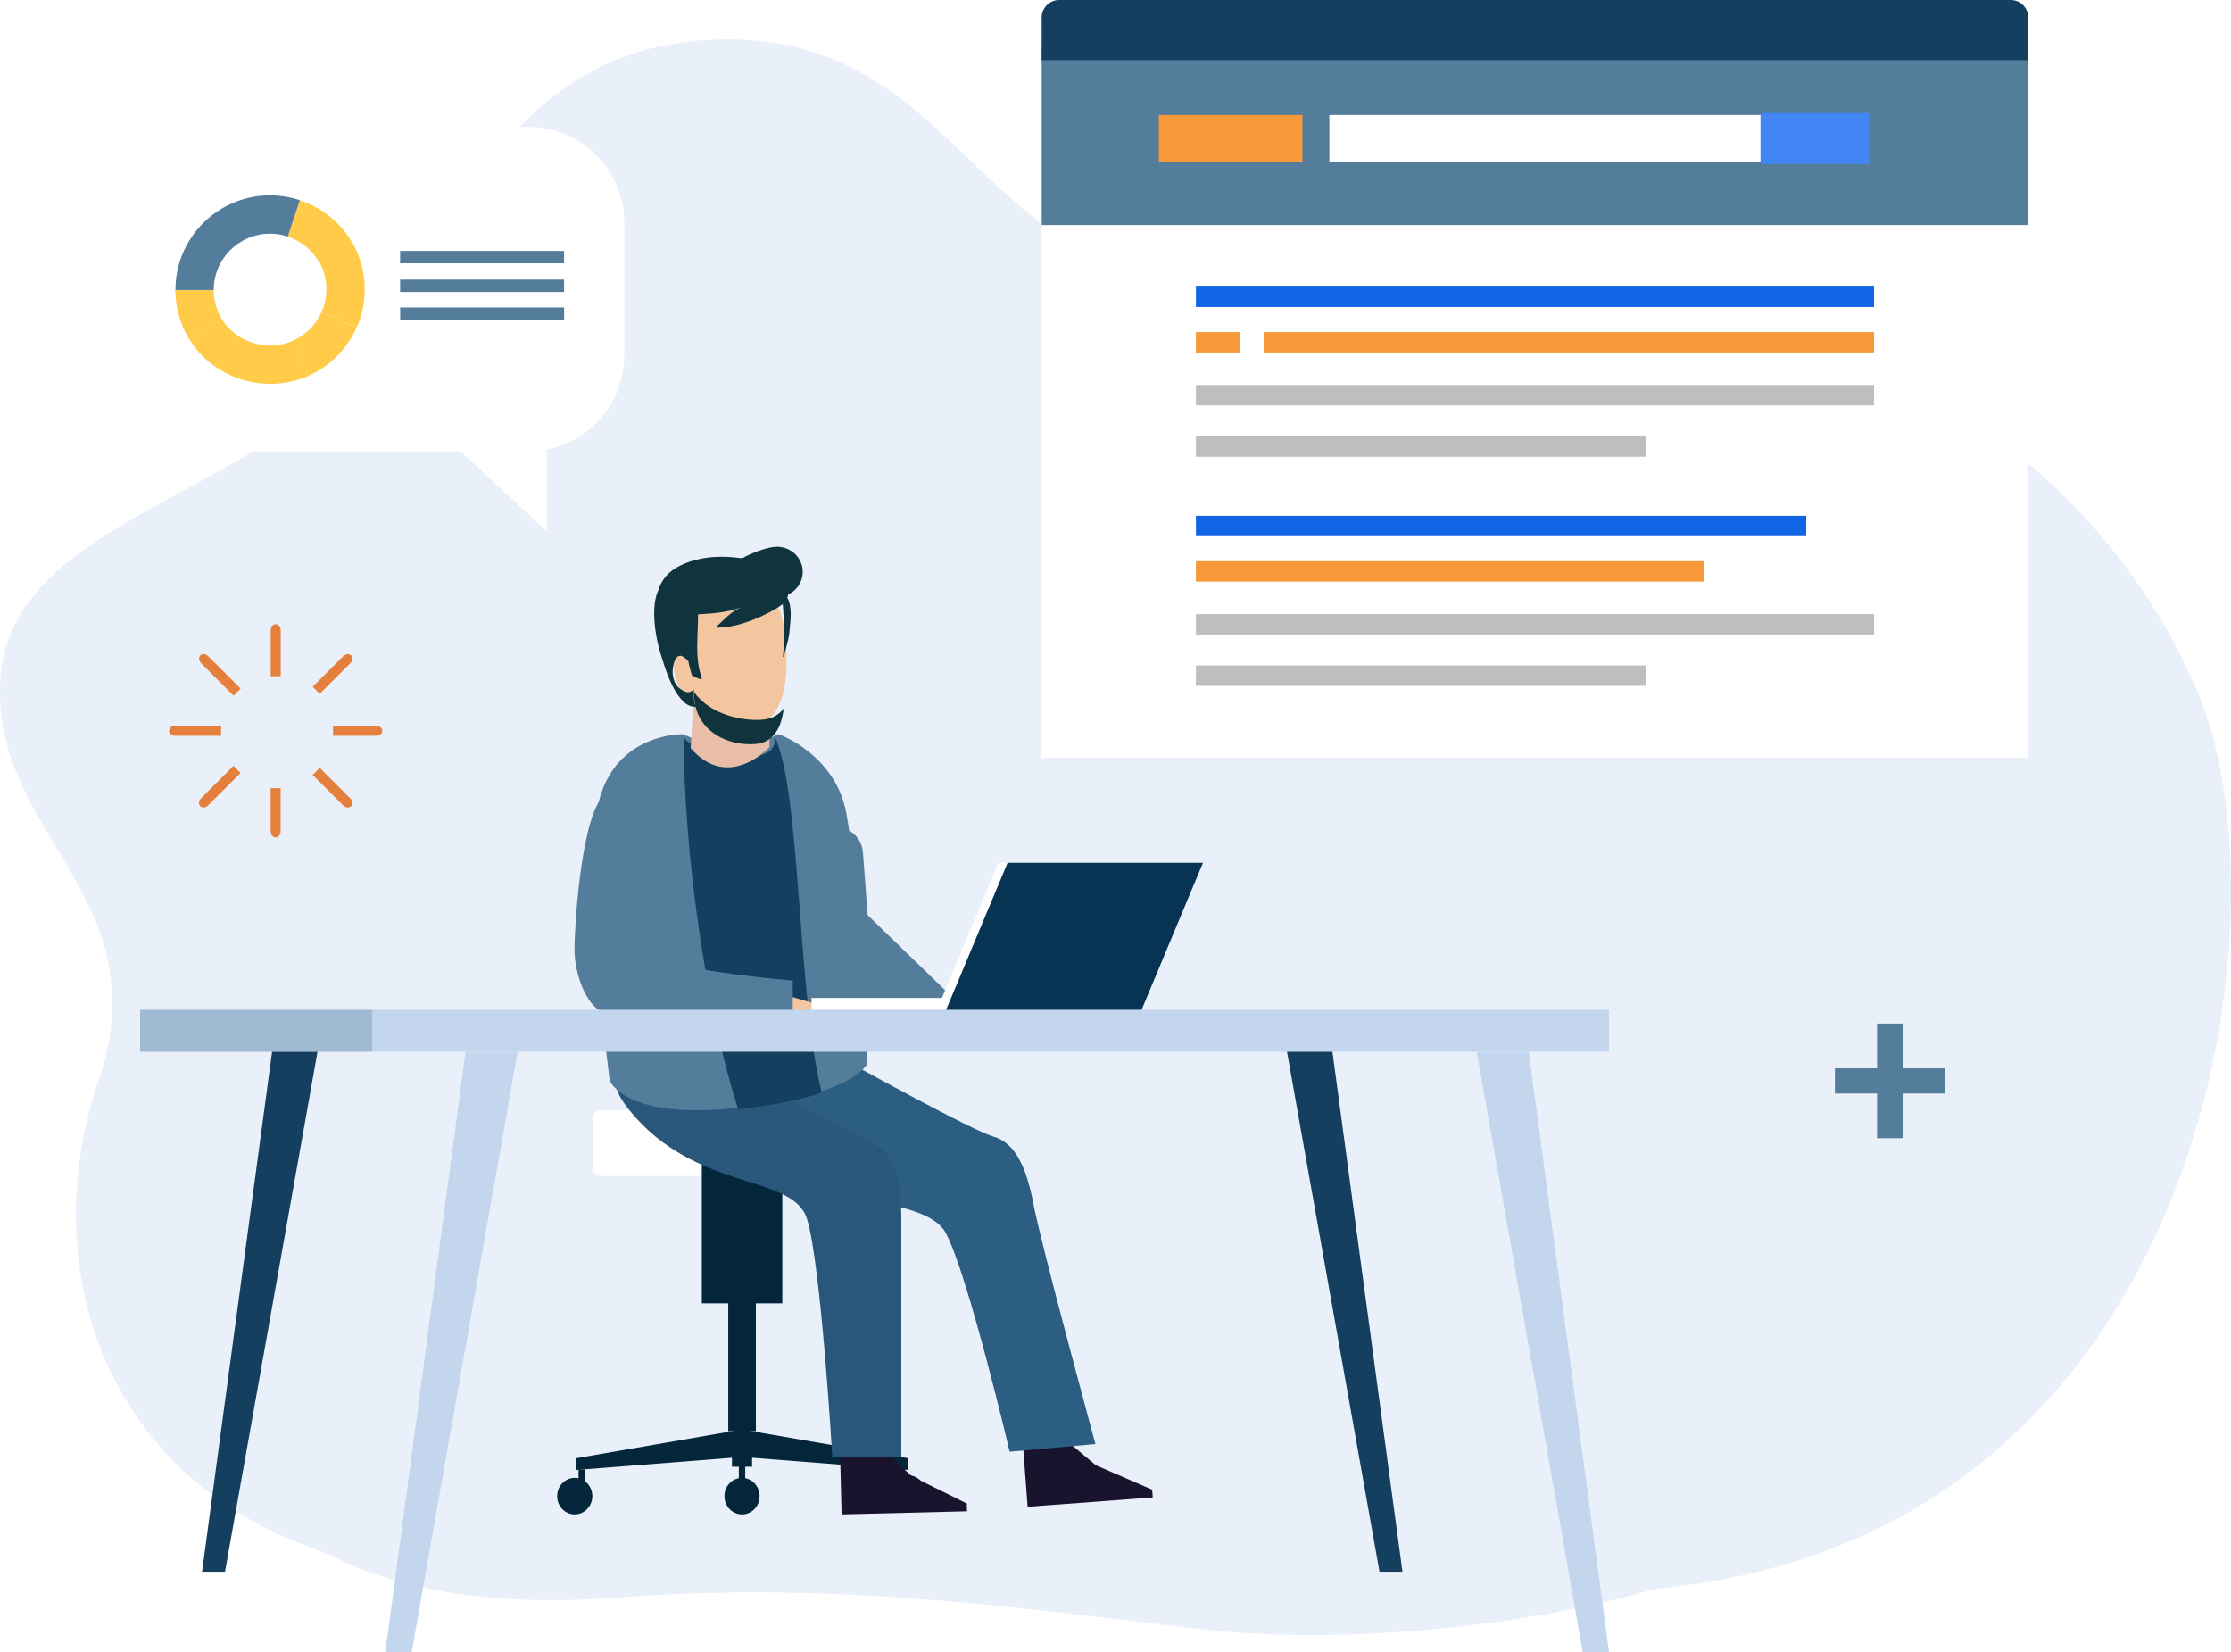
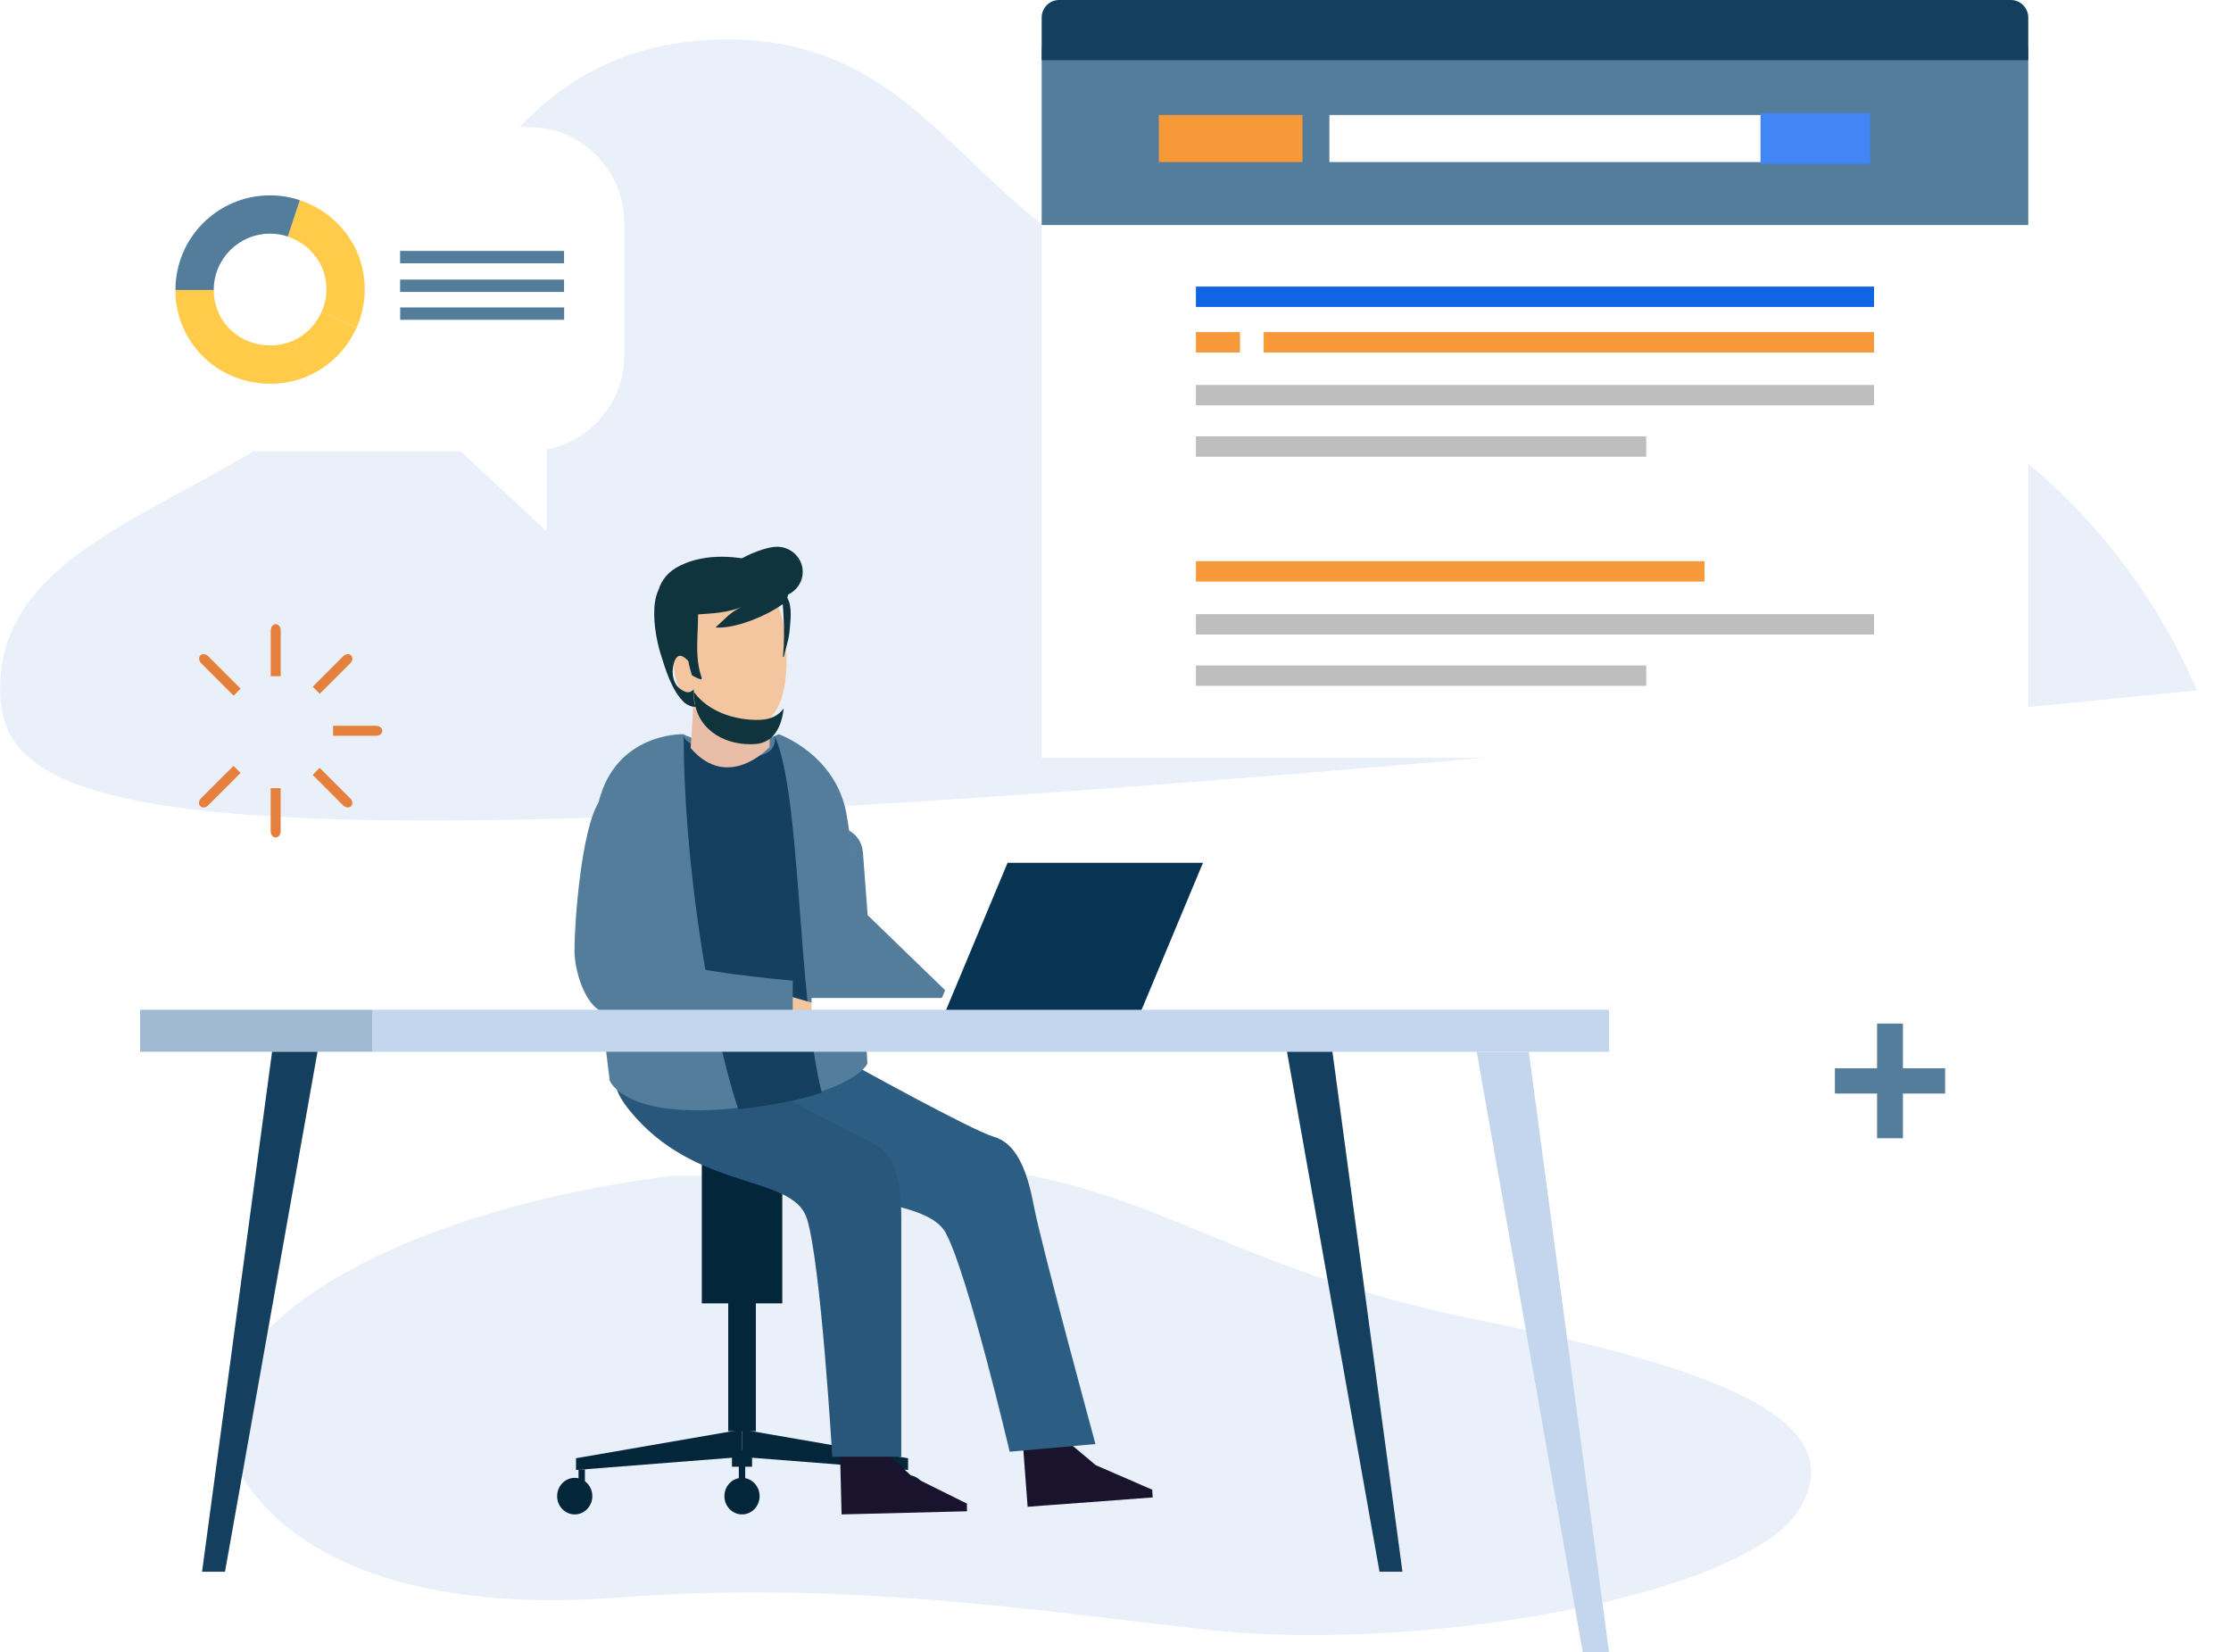
<svg xmlns="http://www.w3.org/2000/svg" id="Layer_2" data-name="Layer 2" viewBox="0 0 328.48 243.27">
  <defs>
    <style>
      .cls-1 {
        filter: url(#drop-shadow-1);
      }

      .cls-1, .cls-2, .cls-3, .cls-4, .cls-5, .cls-6, .cls-7, .cls-8, .cls-9, .cls-10, .cls-11, .cls-12, .cls-13, .cls-14, .cls-15, .cls-16, .cls-17, .cls-18, .cls-19, .cls-20, .cls-21, .cls-22 {
        stroke-width: 0px;
      }

      .cls-1, .cls-18 {
        fill: #eaf0f9;
      }

      .cls-2 {
        fill: #2c5d82;
      }

      .cls-3 {
        fill: #29577b;
      }

      .cls-4 {
        fill: #547d9c;
      }

      .cls-5 {
        fill: #a1bad3;
      }

      .cls-6 {
        fill: #19132e;
      }

      .cls-7 {
        fill: #0f343d;
      }

      .cls-8 {
        fill: #073453;
      }

      .cls-9 {
        fill: #4286f5;
      }

      .cls-10 {
        fill: #153f5e;
      }

      .cls-11 {
        fill: #1065e4;
      }

      .cls-12 {
        fill: #c3d6ed;
      }

      .cls-13 {
        fill: #bebebe;
      }

      .cls-14 {
        fill: #ba745d;
      }

      .cls-15 {
        fill: #fff;
      }

      .cls-16 {
        fill: #e5803c;
      }

      .cls-17 {
        fill: #ffcb49;
      }

      .cls-19 {
        fill: #e8bea9;
      }

      .cls-20 {
        fill: #f79839;
      }

      .cls-21 {
        fill: #f3c6a0;
      }

      .cls-22 {
        fill: #03263b;
      }
    </style>
    <filter id="drop-shadow-1" filterUnits="userSpaceOnUse">
      <feOffset dx="3" dy="3" />
      <feGaussianBlur result="blur" stdDeviation="0" />
      <feFlood flood-color="#000" flood-opacity=".08" />
      <feComposite in2="blur" operator="in" />
      <feComposite in="SourceGraphic" />
    </filter>
  </defs>
  <g id="Layer_1-2" data-name="Layer 1">
    <g>
-       <path class="cls-18" d="M323.46,101.63c15.37,35.74-.88,139.81-100.22,132.35-28.5-2.14-60.45-28.33-84.12-22.79-23.67,5.54-34.81,27.54-79.34,20.28-44.52-7.25-54.87-44.46-45.35-72.12C23.94,131.7-1.89,122.89.11,99.3c1.83-21.58,35.13-26.32,50.49-43.23,15.35-16.9,21.53-49.98,56.15-50.27,38.56-.32,37.09,43.84,88.79,37.4,57.13-7.11,108.54,13.36,127.92,58.43Z" />
+       <path class="cls-18" d="M323.46,101.63C23.94,131.7-1.89,122.89.11,99.3c1.83-21.58,35.13-26.32,50.49-43.23,15.35-16.9,21.53-49.98,56.15-50.27,38.56-.32,37.09,43.84,88.79,37.4,57.13-7.11,108.54,13.36,127.92,58.43Z" />
      <path class="cls-1" d="M214.75,191.34c-51.45-10.41-49.77-29.1-116.03-21.59-45.9,5.21-75.48,24.68-67.5,41.97,6.02,13.04,24.11,22.97,56.79,20.47,32.68-2.5,60.79,1.79,86.16,4.69,31.92,3.65,80.65-5.01,87.96-18,7.31-12.99-12.22-20.43-47.37-27.54Z" />
      <g>
        <rect class="cls-15" x="153.37" y="6.82" width="145.26" height="104.75" />
        <rect class="cls-4" x="153.37" y="6.92" width="145.26" height="26.21" />
        <g>
          <rect class="cls-11" x="176.08" y="42.19" width="99.84" height="3" />
          <rect class="cls-20" x="186.06" y="48.89" width="89.86" height="3" />
          <rect class="cls-20" x="176.08" y="48.89" width="6.49" height="3" />
          <rect class="cls-13" x="176.08" y="56.67" width="99.84" height="3" />
          <rect class="cls-13" x="176.08" y="64.24" width="66.3" height="3" />
-           <rect class="cls-11" x="176.08" y="75.93" width="89.86" height="3" />
          <rect class="cls-20" x="176.08" y="82.62" width="74.88" height="3" />
          <rect class="cls-13" x="176.08" y="90.41" width="99.84" height="3" />
          <rect class="cls-13" x="176.08" y="97.97" width="66.3" height="3" />
        </g>
        <g>
          <rect class="cls-15" x="195.73" y="16.93" width="75.09" height="6.93" />
          <rect class="cls-9" x="259.21" y="16.65" width="16.14" height="7.49" />
          <rect class="cls-20" x="170.62" y="16.93" width="21.15" height="6.93" />
        </g>
        <path class="cls-10" d="M298.63,8.86V2.57c0-1.41-1.16-2.57-2.57-2.57h-140.12c-1.41,0-2.57,1.16-2.57,2.57v6.29h145.26Z" />
      </g>
      <g>
        <path class="cls-15" d="M31.83,18.7h46c7.74,0,14.08,6.34,14.08,14.08v19.58c0,6.83-4.93,12.56-11.41,13.82v12.04s-12.69-11.78-12.69-11.78H31.83c-7.75,0-14.08-6.34-14.08-14.08v-19.58c0-7.75,6.34-14.08,14.08-14.08Z" />
        <g>
          <path class="cls-17" d="M31.47,42.69c0,1.57.44,3.04,1.19,4.29l-4.83,2.92c-1.27-2.1-2.01-4.57-2.01-7.2h5.64Z" />
          <path class="cls-17" d="M45.43,55.33c-1.71.75-3.61,1.17-5.6,1.17-5.05,0-9.56-2.59-12-6.62l4.83-2.92c1.45,2.4,4.16,3.89,7.17,3.89,1.19,0,2.31-.25,3.33-.7l2.27,5.16Z" />
          <path class="cls-17" d="M45.42,55.32l-2.29-5.15c1.88-.84,3.38-2.35,4.21-4.23l5.16,2.28c-1.4,3.16-3.93,5.7-7.08,7.1Z" />
          <path class="cls-17" d="M52.51,48.21l-5.16-2.28c.45-1.02.71-2.16.71-3.35,0-1.49-.39-2.88-1.08-4.08l4.91-2.78c1.15,2.03,1.81,4.37,1.81,6.86,0,2-.42,3.9-1.18,5.62Z" />
          <path class="cls-17" d="M42.35,34.83l1.79-5.35c3.31,1.08,6.07,3.36,7.77,6.33l-4.91,2.78c-1.02-1.77-2.67-3.13-4.65-3.76Z" />
          <path class="cls-4" d="M39.76,28.76c1.53,0,3.01.25,4.39.71l-1.78,5.35c-.82-.27-1.7-.42-2.61-.42-4.58,0-8.29,3.71-8.29,8.29h-5.64c0-7.69,6.23-13.93,13.93-13.93Z" />
        </g>
        <g>
          <rect class="cls-4" x="58.91" y="36.94" width="24.14" height="1.82" />
          <rect class="cls-4" x="58.91" y="41.16" width="24.14" height="1.82" />
          <rect class="cls-4" x="58.92" y="45.26" width="24.14" height="1.82" />
        </g>
      </g>
      <g>
        <g>
          <rect class="cls-15" x="87.32" y="163.46" width="39.58" height="9.66" rx="1.15" ry="1.15" />
          <g>
            <g>
              <polygon class="cls-22" points="84.81 216.41 109.25 214.49 109.25 210.45 84.81 214.68 84.81 216.41" />
              <polygon class="cls-22" points="133.7 216.41 109.25 214.49 109.25 210.45 133.7 214.68 133.7 216.41" />
              <ellipse class="cls-22" cx="84.62" cy="220.26" rx="2.59" ry="2.69" />
              <ellipse class="cls-22" cx="133.7" cy="219.87" rx="2.59" ry="2.69" />
              <rect class="cls-22" x="85.18" y="216.33" width=".94" height="1.8" />
              <rect class="cls-22" x="132.25" y="215.95" width=".94" height="1.8" />
              <g>
                <ellipse class="cls-22" cx="109.25" cy="220.26" rx="2.59" ry="2.69" />
                <rect class="cls-22" x="108.78" y="215.58" width=".94" height="2.88" />
                <rect class="cls-22" x="107.77" y="213.43" width="2.96" height="2.5" />
              </g>
            </g>
            <g>
              <rect class="cls-22" x="103.33" y="169.92" width="11.85" height="21.96" />
              <rect class="cls-22" x="107.22" y="187.43" width="4.07" height="23.27" />
            </g>
          </g>
          <g>
            <polygon class="cls-6" points="169.72 220.45 155.7 221.5 153.75 221.64 151.3 221.83 150.64 213.04 157.61 212.58 161.33 215.7 169.64 219.31 169.72 220.45" />
            <rect class="cls-21" x="150.64" y="209.68" width="6.24" height="3.12" transform="translate(-15.34 12.07) rotate(-4.28)" />
          </g>
          <g>
            <polygon class="cls-6" points="142.38 222.49 128.33 222.84 126.37 222.89 123.91 222.95 123.69 214.14 130.68 214.03 134.24 217.33 142.35 221.35 142.38 222.49" />
            <rect class="cls-21" x="123.77" y="210.93" width="6.24" height="3.12" transform="translate(-5.25 3.22) rotate(-1.43)" />
          </g>
          <path class="cls-2" d="M139.3,181.6c-3.26-6.14-19.99-3.35-31.79-13.38-11.8-10.04,18.33-11.36,18.33-11.36,0,0,17.33,9.59,20.45,10.48s4.83,4.37,5.9,10.07c1.07,5.71,9.1,35.18,9.1,35.18l-12.63,1.13s-6.11-25.98-9.37-32.12Z" />
          <path class="cls-3" d="M118.8,179.41c-2.07-6.63-16.38-3.91-26.12-15.95-9.74-12.04,18.87-3.95,18.87-3.95,0,0,14.31,7.46,17.21,8.92,2.9,1.45,3.94,5.18,3.94,10.99,0,5.81,0,35.04,0,35.04h-10.16s-1.66-28.4-3.73-35.04Z" />
          <path class="cls-4" d="M89.77,159.09s2.2,5.9,19.14,3.99c16.94-1.91,18.8-6.5,18.8-6.5,0,0-1.45-28.17-3.1-36.88s-9.95-11.61-9.95-11.61l-7.14,2.95-6.96-2.95s-9.95-.28-12.44,10.09c-2.49,10.37,1.66,40.92,1.66,40.92Z" />
          <path class="cls-10" d="M109.01,163.25c-.11.01-.22.02-.33.04-4.71-14.64-8.02-37.7-8.02-55.02,0,0-.18,1.93,7.22,2.95,7.4,1.02,6.14-2.95,6.14-2.95,3.97,8.45,3.33,38.1,6.97,52.6-2.76.91-6.61,1.79-11.98,2.39Z" />
          <path class="cls-4" d="M127.05,125.42l.7,9.31,12.49,12.1c.16,2.16-3.51,4.63-5.67,4.79l-7.33-.98c-.42-7.18-1.28-20.57-2.28-28.39,1.15.61,1.98,1.78,2.08,3.17Z" />
          <path class="cls-21" d="M106.73,148.22l1.91-3.76,12.28,3.56c1.51-.37,3.45-.6,5.56-.6,4.85,0,8.77,1.18,8.77,2.63,0,1.45-3.93,2.63-8.77,2.63-3.15,0-5.91-.5-7.46-1.25l-12.29-3.22Z" />
          <path class="cls-4" d="M84.59,139.81c0-4.35,1.04-17.62,3.52-21.63,2.49-4.01,1.54-.06,4.67.09h0c3.13.15,5.58,2.83,5.43,5.96,0,0-2.86,14.64-.78,16.66s19.29,3.48,19.29,3.48v10.16s-25.78-4.58-28.13-5.61-4.01-5.68-4.01-9.11Z" />
          <path class="cls-21" d="M134.02,151.3c.42-1.46,1.35-2.8,2.68-3.91,1.26-.21,2.71-.33,4.25-.33,4.85,0,8.77,1.18,8.77,2.63,0,1.45-3.93,2.63-8.77,2.63-2.82,0-5.32-.4-6.93-1.02Z" />
          <g>
            <path class="cls-19" d="M113.31,102.22v7.75s-6.05,6.64-11.62.16l.49-7.91h11.13Z" />
            <path class="cls-14" d="M107.39,107.52c.15.02.3.04.45.05,1.86.14,3.58-.39,4.98-1.52.13-.1.13-.28,0-.4-.12-.12-.33-.13-.45-.02-1.27,1.03-2.82,1.51-4.51,1.38-1.76-.13-3.26-.96-4.46-2.45-.1-.13-.3-.16-.45-.08-.14.08-.17.26-.07.39,1.2,1.5,2.75,2.41,4.5,2.65Z" />
            <path class="cls-21" d="M115.58,93.4c.73,6.32-.09,13.16-5.06,13.61-5.16.46-10.62-2.48-11.34-8.81s2.67-12.3,7.58-13.34c4.91-1.04,8.09,2.21,8.82,8.54Z" />
            <path class="cls-7" d="M115.91,88.01c.26-.65.17-1.43-.37-2.29-.11-.17-.24-.35-.39-.53-.63-.8-1.53-1.55-2.36-2.2-.03,0-.06,0-.08.01-4.08-1.27-8.8-1.57-12.49.23-1.81.85-2.81,2.14-3.27,3.62-.96,2-.67,5.21-.15,7.63.14.66.3,1.26.46,1.76.72,2.32,1.64,5.47,3.54,7.23.4.32,1.04.64,1.62.57.03,0,.06-.01.08-.02-.07-.11-.14-.22-.2-.33-.19-.7-.15-1.49-.15-2.19-.29.26-.52.4-.79.41-.26.02-.55-.08-.93-.31-1.01-.55-1.36-1.59-1.4-2.68,0-.28.05-.77.17-1.24,0,0,0-.02.01-.02.09-.33.22-.64.41-.85.15-.17.33-.27.55-.27.31,0,.84.4,1.12.73.02.03.04.06.06.08.06.33.13.66.22.98.09.37.2.74.32,1.11.45.22.9.52,1.4.57l.02-.24c-.72-2.01-.7-4.13-.62-6.25.02-.52.04-1.03.06-1.55.02-.48.03-.96.03-1.44v-.08c2.22-.14,4.48-.28,6.38-1.08-.74.33-1.37.77-1.94,1.27-.19.17-.38.34-.56.51-.44.41-.87.83-1.31,1.23,2.53.18,6.3-1.22,8.87-2.76.37-.23.71-.45,1.02-.68h0s.01.02.01.02c.05.55.08,1.1.11,1.66.11,2,.12,4.06-.08,6.08.03,0,.08,0,.12.01.1-.53.26-1.05.4-1.57.19-.7.38-1.41.44-2.16.12-1.45.47-3.62-.32-4.97Z" />
          </g>
          <path class="cls-7" d="M106.75,84.86c0,2.04,5.56,3.03,7.65,3.03s3.79-1.66,3.79-3.7-1.7-3.7-3.79-3.7-7.65,2.32-7.65,4.37Z" />
          <path class="cls-7" d="M111.95,105.97c1.6-.06,2.71-.69,3.44-1.68-.33,2.8-1.5,5.02-4.11,5.24-4.12.34-8.47-1.8-9.04-6.37-.06-.44-.08-.88-.08-1.31,2,2.85,6.02,4.26,9.8,4.13Z" />
          <g>
            <rect class="cls-15" x="119.49" y="146.92" width="20.82" height="2.91" />
            <polygon class="cls-15" points="137.58 149.55 166.36 149.55 175.77 127.02 147 127.02 137.58 149.55" />
            <polygon class="cls-8" points="138.93 149.55 167.71 149.55 177.12 127.02 148.35 127.02 138.93 149.55" />
          </g>
        </g>
        <g>
          <rect class="cls-12" x="54.83" y="148.66" width="182.08" height="6.18" />
          <rect class="cls-5" x="20.63" y="148.66" width="34.2" height="6.18" />
-           <polygon class="cls-12" points="56.73 243.27 60.6 243.27 76.22 154.84 68.55 154.84 56.73 243.27" />
          <polygon class="cls-10" points="29.75 231.39 33.13 231.39 46.75 154.84 40.06 154.84 29.75 231.39" />
          <polygon class="cls-12" points="236.91 243.27 233.04 243.27 217.42 154.84 225.09 154.84 236.91 243.27" />
          <polygon class="cls-10" points="206.49 231.39 203.11 231.39 189.49 154.84 196.18 154.84 206.49 231.39" />
        </g>
      </g>
      <g>
        <g>
          <path class="cls-16" d="M39.86,92.77v6.78h1.47v-6.78c0-.49-.33-.88-.73-.88s-.73.4-.73.88Z" />
          <path class="cls-16" d="M39.86,122.41c0,.49.33.88.73.88s.73-.4.73-.88v-6.37h-1.47v6.37Z" />
-           <path class="cls-16" d="M24.89,107.59c0,.4.4.73.88.73h6.78v-1.47h-6.78c-.49,0-.88.33-.88.73Z" />
          <path class="cls-16" d="M55.41,106.85h-6.37v1.47h6.37c.49,0,.88-.33.88-.73s-.4-.73-.88-.73Z" />
        </g>
        <g>
          <path class="cls-16" d="M29.6,97.63l4.79,4.79,1.04-1.04-4.79-4.79c-.35-.35-.86-.39-1.14-.11s-.24.8.11,1.14Z" />
          <path class="cls-16" d="M50.55,118.58c.35.35.86.39,1.14.11s.24-.8-.11-1.14l-4.51-4.51-1.04,1.04,4.51,4.51Z" />
          <path class="cls-16" d="M29.49,118.69c.29.29.8.24,1.14-.11l4.79-4.79-1.04-1.04-4.79,4.79c-.35.35-.39.86-.11,1.14Z" />
          <path class="cls-16" d="M50.55,96.59l-4.51,4.51,1.04,1.04,4.51-4.51c.35-.35.39-.86.11-1.14s-.8-.24-1.14.11Z" />
        </g>
      </g>
      <path class="cls-4" d="M276.37,160.99h-6.21v-3.72h6.21v-6.58h3.81v6.58h6.21v3.72h-6.21v6.58h-3.81v-6.58Z" />
    </g>
  </g>
</svg>